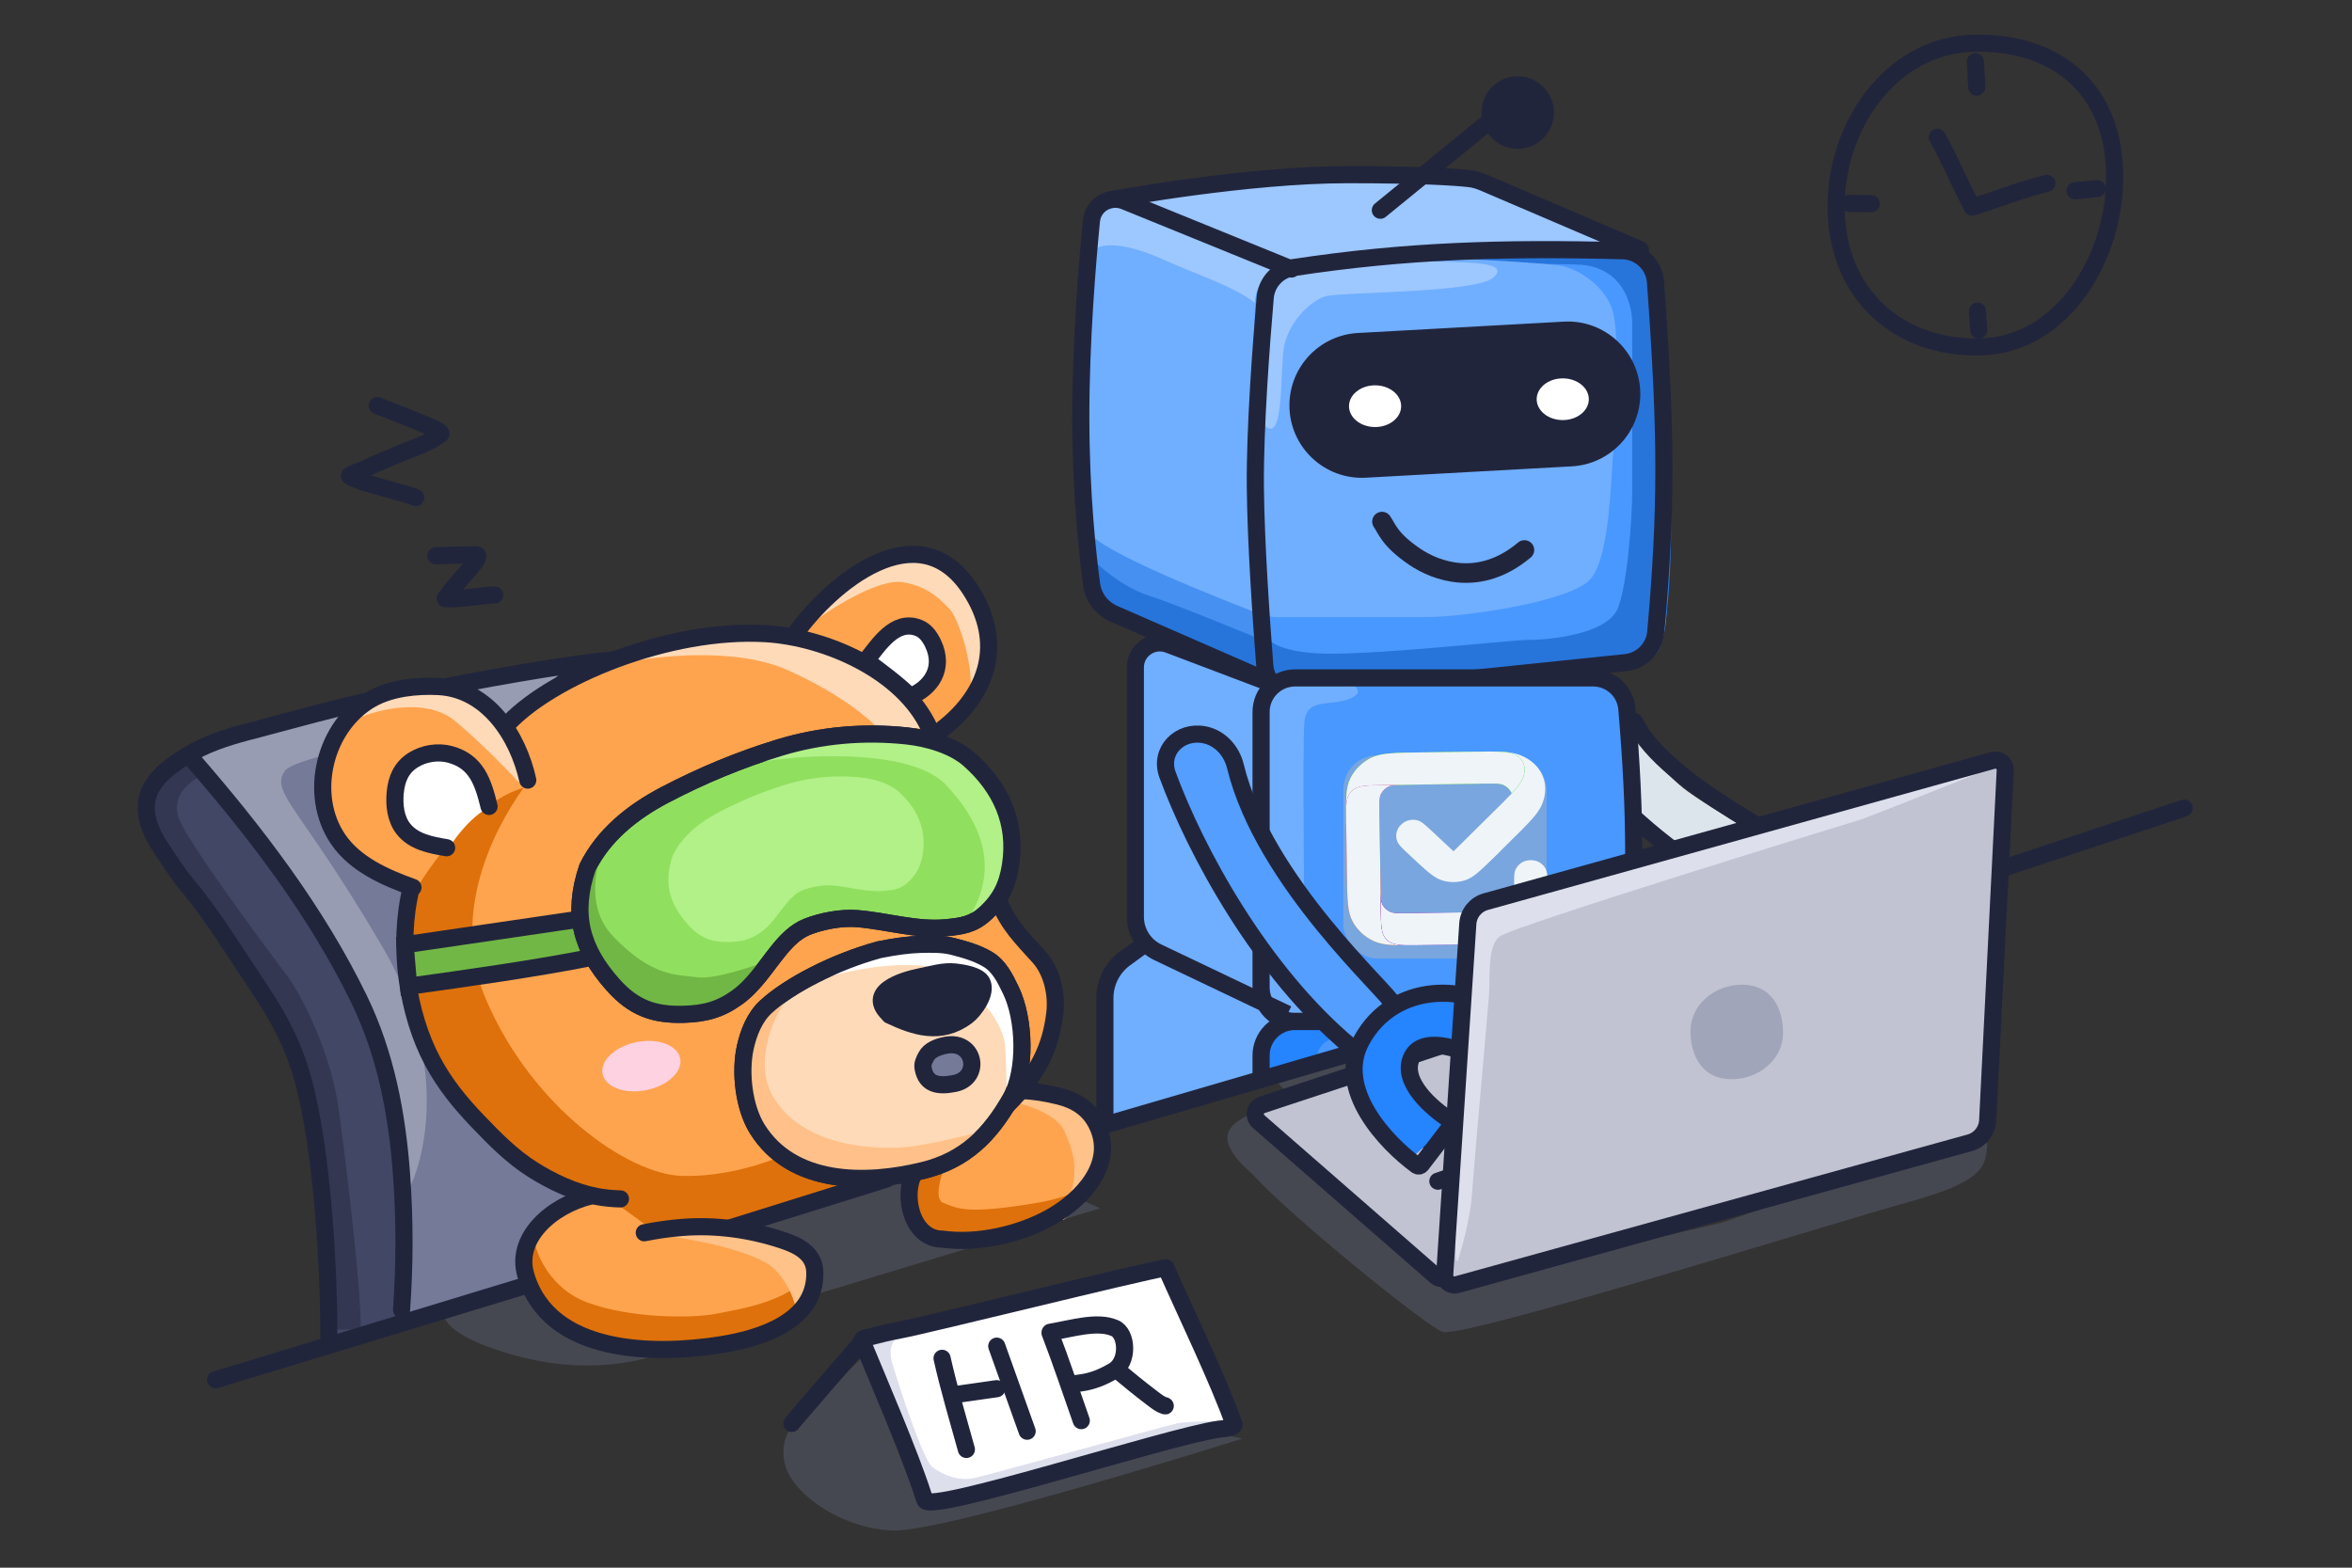
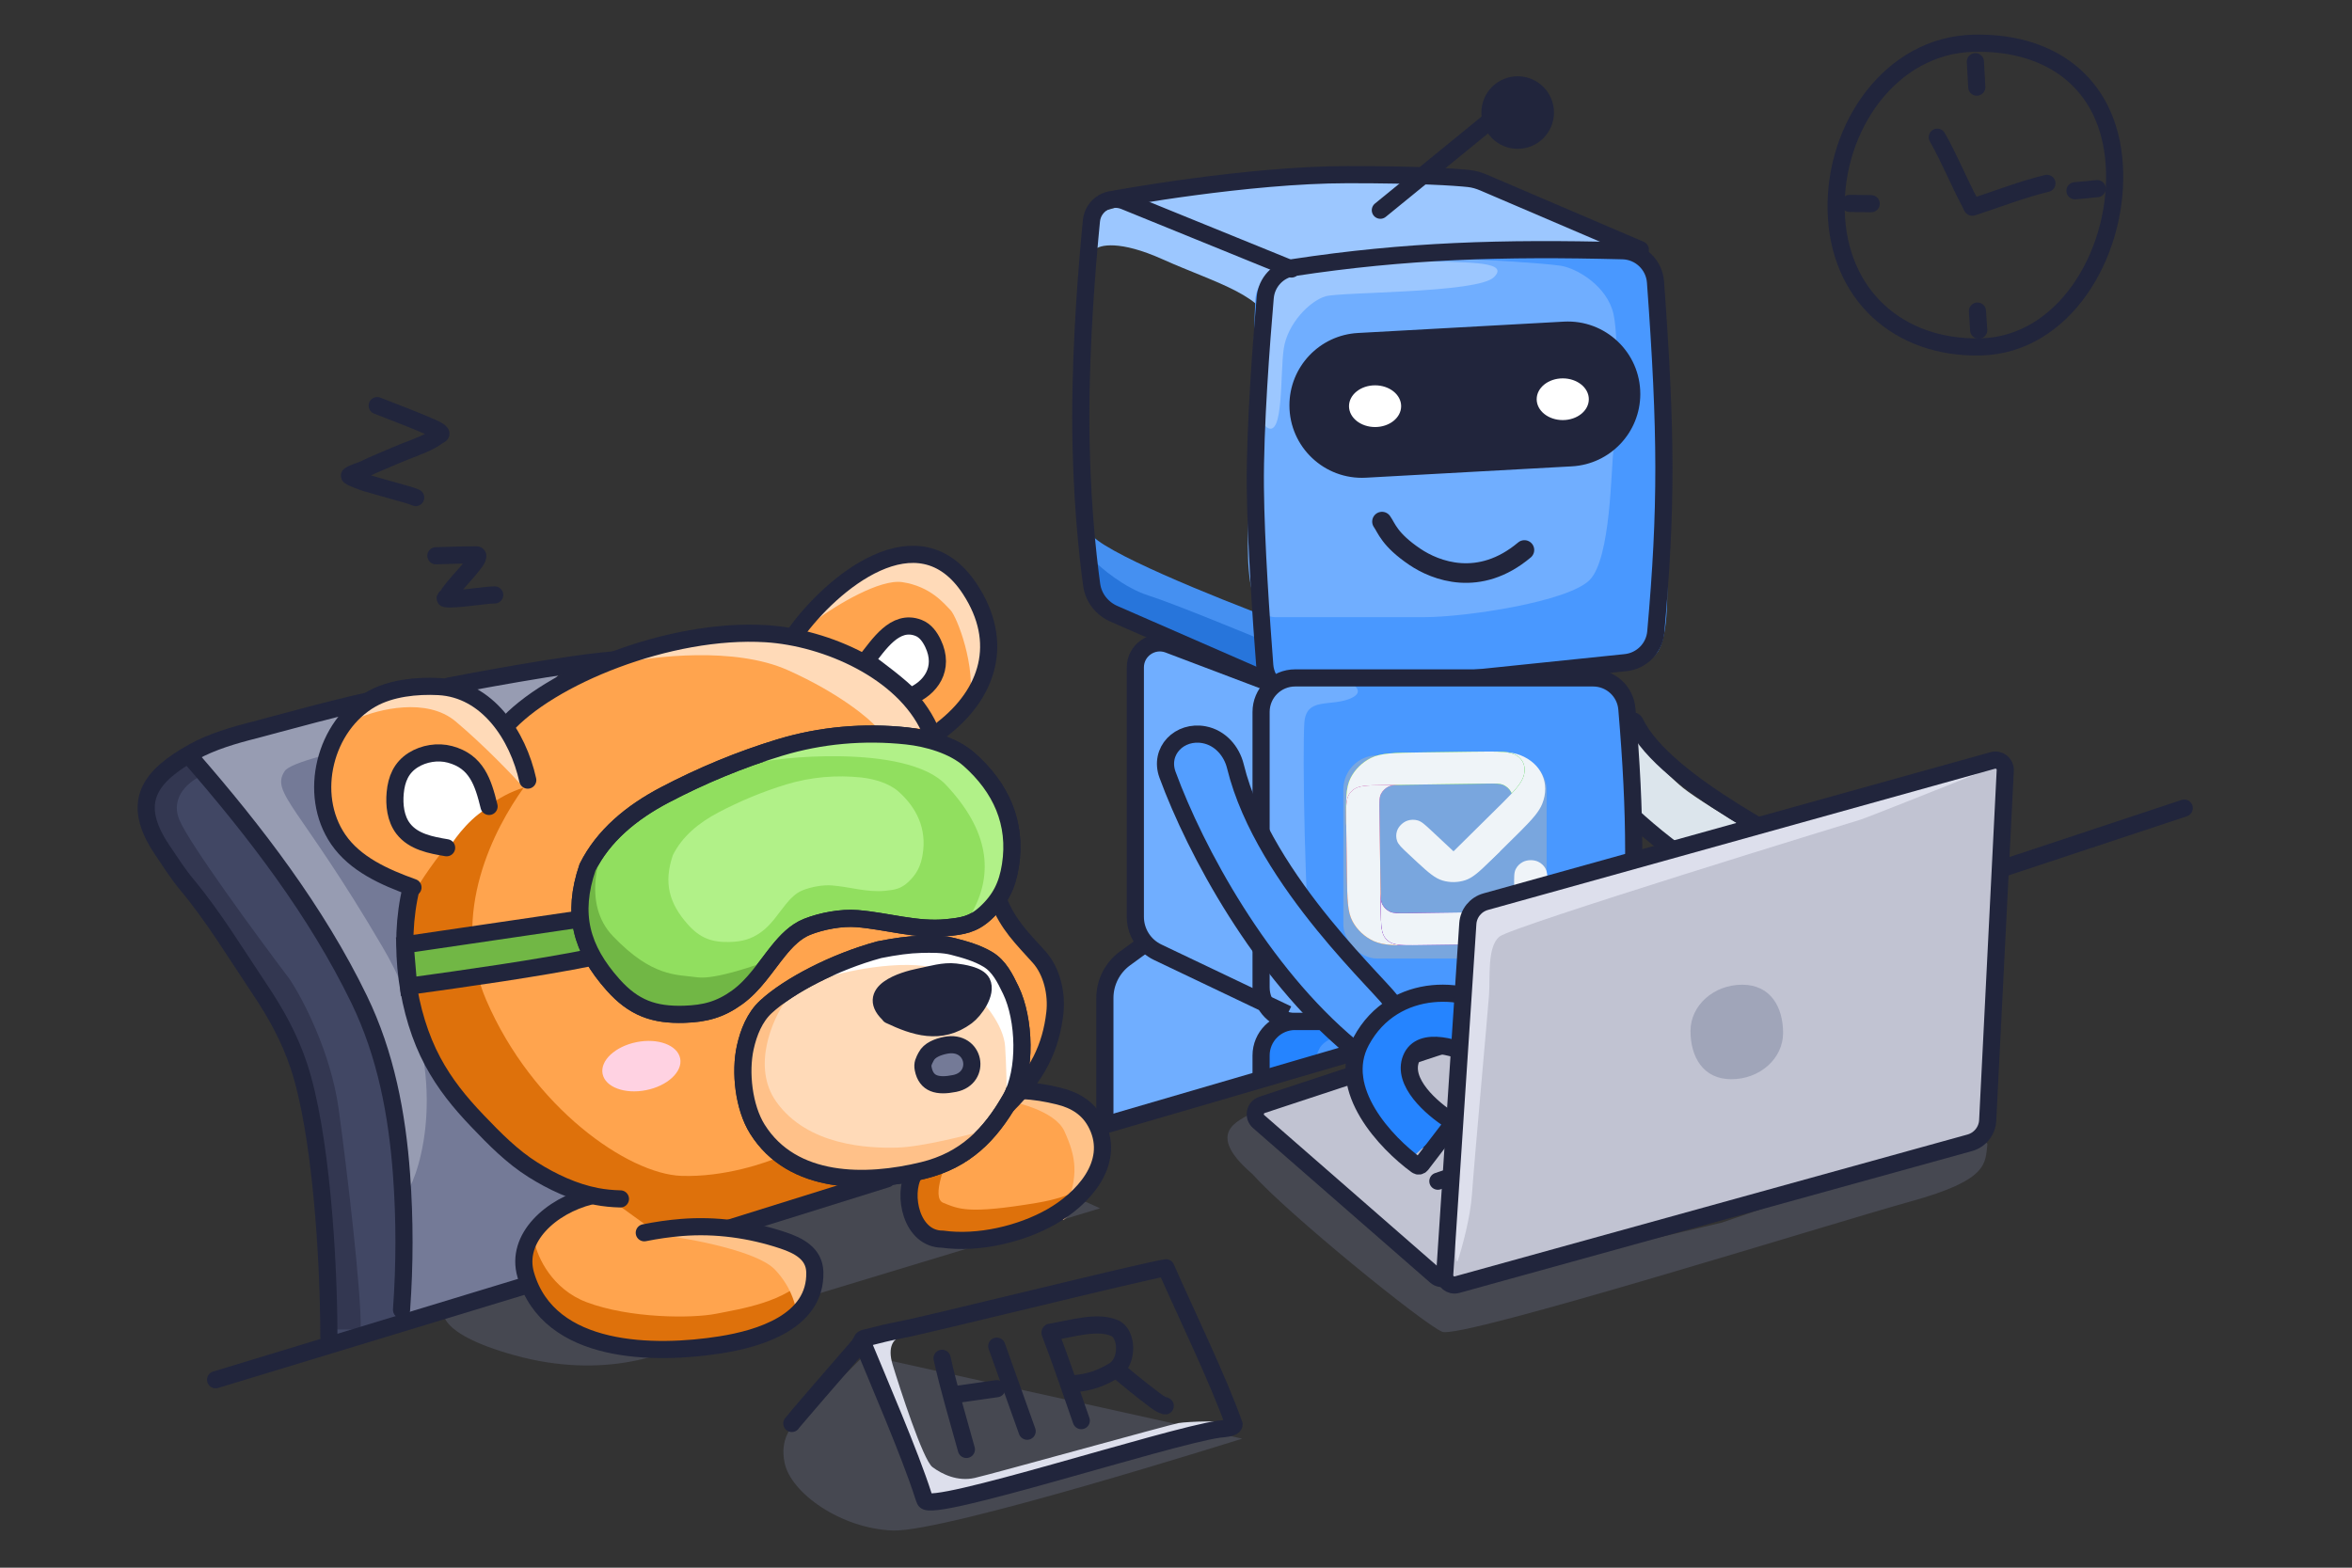
<svg xmlns="http://www.w3.org/2000/svg" width="480" height="320" viewBox="0 0 480 320" fill="none">
  <rect x="0" y="0" width="480" height="320" fill="#333333" stroke="none" />
  <path opacity="0.3" d="M255.614 239.673C244.511 230.169 254.864 228.344 255.498 226.961L295.124 262.795L351.385 249.566C369.213 243.434 405.968 230.511 405.588 233.621C405.113 237.508 405.866 240.834 389.939 245.239C374.013 249.644 298.138 273.406 294.335 271.851C290.532 270.296 262.745 247.704 255.614 239.673Z" fill="#747A97" />
-   <path opacity="0.3" d="M276.5 237.643L259 219.143L276.5 212.143L289.5 226.643L276.5 237.643Z" fill="#747A97" />
  <path opacity="0.3" d="M224.5 246.643L158.5 266.643L140 246.643L198 234.643L224.5 246.643Z" fill="#747A97" />
  <path opacity="0.3" d="M105.006 276.643C123.007 281.643 137.008 276.643 143.508 272.143L101.507 261.143L92.007 265.643C89.341 266.976 88.402 272.031 105.006 276.643Z" fill="#747A97" />
  <path d="M256.864 228.938L293.024 260.498C293.556 260.962 294.293 261.111 294.964 260.889L373.186 235.082C374.782 234.556 375.114 232.367 373.775 231.355C362.231 222.633 335.663 199.69 332.245 200.879L257.556 225.531C256.083 226.017 255.697 227.92 256.864 228.938Z" fill="#C1C3D2" stroke="#21253C" stroke-width="3.5" stroke-linecap="round" />
  <path d="M285.443 234.107L341.443 215.607" stroke="#21253C" stroke-width="3.5" stroke-linecap="round" />
  <path d="M293.443 241.107L342.443 224.607" stroke="#21253C" stroke-width="3.5" stroke-linecap="round" />
  <path d="M291.443 228.607L306.943 243.107" stroke="#21253C" stroke-width="3.5" stroke-linecap="round" />
  <path d="M302.443 224.607L317.943 239.107" stroke="#21253C" stroke-width="3.5" stroke-linecap="round" />
  <path d="M313.443 220.607L328.943 235.107" stroke="#21253C" stroke-width="3.5" stroke-linecap="round" />
  <mask id="mask0_271_5561" style="mask-type:alpha" maskUnits="userSpaceOnUse" x="199" y="8" width="165" height="230">
    <path d="M363.914 189.643L199.414 237.143L201.914 13.643L349.914 8.643L363.914 189.643Z" fill="#D9D9D9" />
  </mask>
  <g mask="url(#mask0_271_5561)">
-     <path d="M225.348 124.541L263.091 141.825L259.268 98.862V66.269L262.135 55.898L284.589 50.96L334.276 52.441L309.432 39.108L289.367 36.639L232.514 39.108L225.348 41.577L222.959 46.515L221.048 74.17V98.862L222.959 117.627L225.348 124.541Z" fill="#70AEFF" />
    <path d="M237.291 52.938C228.501 48.987 224.392 49.975 223.436 50.963V49.477V43.551L230.603 41.576L265.001 56.885C263.568 62.976 260.51 73.675 259.746 67.749C258.79 60.342 248.28 57.876 237.291 52.938Z" fill="#9CC7FF" />
    <path d="M264.049 55.404L228.695 41.577L244.939 38.12L264.049 36.639H282.204H300.358L334.756 50.466H312.78L286.981 51.947L264.049 55.404Z" fill="#9CC7FF" />
    <path d="M222.483 108.739C224.012 112.295 248.282 122.073 260.226 126.517L261.181 133.428L254.492 131.946L232.038 124.045L222.483 116.147C221.846 112.196 220.955 105.184 222.483 108.739Z" fill="#4590F1" />
    <path d="M234.424 121.572C229.456 119.991 224.71 115.975 222.958 114.164V121.572L225.347 125.028L262.134 140.337L260.701 131.942C254.012 129.144 239.393 123.152 234.424 121.572Z" fill="#2775DB" />
    <path d="M317.919 136.764C314.099 136.764 285.743 141.702 272.537 141.702C260.182 143.308 257.125 136.858 258.111 133.773L255.244 108.977C255.403 95.505 255.816 67.081 256.199 61.156C256.581 55.231 264.214 54.009 267.983 53.152C286.349 52.991 317.663 50.79 327.599 51.176C337.536 51.563 339.595 60.674 339.383 65.182L340.179 111.554C340.232 118.424 340.785 128.288 338.619 132.539C335.912 137.853 322.695 136.764 317.919 136.764Z" fill="#4998FF" />
-     <path fill-rule="evenodd" clip-rule="evenodd" d="M306.853 137.813C312.423 137.009 316.707 136.39 318.029 136.39C318.626 136.39 319.357 136.407 320.183 136.427C325.896 136.562 336.175 136.806 338.516 132.178C340.659 127.94 341.09 113.182 341.037 106.333L339.35 65.157C339.561 60.663 337.522 51.578 327.688 51.193C322.112 50.974 309.884 51.353 297.026 51.751C287.206 52.056 277.019 52.371 269.148 52.441L269.124 52.446C265.381 53.304 256.902 55.248 256.525 61.143C256.146 67.05 255.737 95.389 255.58 108.82L258.418 133.542C257.781 141.328 269.283 142.81 273.192 141.447C281.691 141.447 296.496 139.309 306.853 137.813ZM301.941 131.409C306.878 130.962 310.673 130.618 311.934 130.618C316.438 130.618 327.379 129.442 329.932 124.656C331.975 120.827 333.159 105.887 333.109 99.698L333.109 66.624C333.309 62.563 331.367 54.355 321.995 54.007C312.623 53.659 285.034 53.862 267.712 54.007C264.157 54.779 256.958 57.659 256.597 62.997C256.237 68.335 255.847 93.94 255.697 106.076L258.401 128.413C257.471 131.193 262.485 133.429 271.545 133.429C279.644 133.429 292.764 132.241 301.941 131.409Z" fill="#2775DB" />
    <path d="M290.563 125.978H260.355C252.149 125.978 255.228 104.594 255.228 94.731C255.228 84.869 256.254 62.289 260.356 58.656C264.457 55.022 296.717 52.943 299.537 52.943C302.358 52.943 315.181 53.725 318.514 54.245C321.848 54.764 328.003 58.397 329.285 64.106C330.567 69.816 329.798 87.925 329.285 91.818C328.772 95.711 328.772 113.981 324.413 118.393C320.053 122.805 299.281 125.978 290.563 125.978Z" fill="#70AEFF" />
    <path d="M304.864 56.599C308.679 52.929 297.002 53.801 290.809 53.186C283.28 52.33 267.889 54.014 264.004 54.014C260.119 54.014 257.918 62.007 257.918 68.106C257.918 74.204 255.955 85.612 258.606 87.279C261.985 89.405 261.233 76.375 261.983 71.201C262.734 66.026 267.335 61.405 270.525 60.481C273.715 59.557 301.466 59.87 304.864 56.599Z" fill="#9CC7FF" />
    <path d="M258.204 60.755C258.474 57.627 260.834 55.096 263.938 54.624C286.893 51.133 306.606 50.555 331.164 51.181C334.706 51.272 337.6 54.046 337.858 57.58C340.108 88.46 340.157 103.686 337.915 129.011C337.623 132.306 335.025 134.92 331.735 135.26L265.698 142.088C261.841 142.487 258.41 139.657 258.111 135.791C257.408 126.716 256.295 110.733 256.193 99.375C256.083 87.213 257.451 69.5 258.204 60.755Z" stroke="#21253C" stroke-width="3.5" stroke-linecap="round" />
    <path d="M263.148 82.74C263.148 74.888 269.285 68.403 277.126 67.971L319.147 65.652C327.624 65.184 334.754 71.932 334.754 80.422C334.754 88.275 328.618 94.76 320.777 95.192L278.756 97.51C270.279 97.978 263.148 91.23 263.148 82.74Z" fill="#21253C" />
    <ellipse cx="280.628" cy="82.911" rx="5.32" ry="4.257" fill="white" />
    <ellipse cx="318.929" cy="81.491" rx="5.32" ry="4.257" fill="white" />
    <path d="M264.045 141.332L227.346 125.297C224.903 124.229 223.156 122.019 222.793 119.378C221.948 113.227 220.57 100.784 220.57 85.035C220.57 69.6 221.893 53.69 222.742 45.078C223.065 41.796 226.447 39.801 229.501 41.045L263.568 54.911" stroke="#21253C" stroke-width="3.5" stroke-linecap="round" />
    <path d="M334.755 50.96L302.812 37.28C301.815 36.853 300.779 36.544 299.7 36.433C296.894 36.143 289.926 35.649 275.036 35.65C254.493 35.653 227.739 40.59 227.739 40.59" stroke="#21253C" stroke-width="3.5" stroke-linecap="round" />
    <path d="M370.424 181.139C375.396 173.117 386.043 174.869 393.545 179.4L390.147 188.397C390.147 188.397 381.995 182.598 379.027 186.489C376.653 189.601 383.12 196.596 386.65 199.704C386.65 199.704 384.575 204.92 382.42 207.276C378.481 205.417 364.208 191.166 370.424 181.139Z" fill="#DCE5EC" />
    <path d="M332.373 167.3C326.505 160.951 319.414 150.388 316.601 145.901C321.268 146.583 330.917 148.175 332.182 149.081C333.764 150.213 338.956 157.19 343.528 160.86C348.101 164.53 368.451 176.367 369.622 176.661C370.792 176.955 366.538 184.395 365.263 185.755C363.988 187.115 359.116 185.05 355.999 183.427C352.882 181.803 339.708 175.236 332.373 167.3Z" fill="#DCE5EC" />
    <path d="M313.473 142.142C313.552 142.294 313.634 142.449 313.719 142.607M313.719 142.607C319.459 153.3 337.341 176.277 365.355 186.7C365.611 186.796 365.901 186.733 366.085 186.53C368.712 183.614 371.772 177.481 370.475 175.59C369.138 173.64 339.772 160.274 333.711 147.501C333.618 147.304 333.444 147.163 333.232 147.114L313.719 142.607Z" stroke="#21253C" stroke-width="3.5" stroke-linecap="round" />
    <path d="M368.37 183.652C363.943 194.031 375.437 204.07 382.247 208.132C382.565 208.322 382.972 208.218 383.171 207.906L388.638 199.306C388.862 198.953 388.728 198.485 388.357 198.295C384.219 196.17 377.499 191.325 379.026 186.33C380.564 181.301 386.395 187.115 390.625 189.334C390.973 189.517 391.392 189.346 391.539 188.981L394.877 180.738C394.988 180.462 394.915 180.148 394.686 179.959C387.625 174.126 373.96 170.546 368.37 183.652Z" stroke="#21253C" stroke-width="3.5" stroke-linecap="round" />
    <path d="M233.614 192.2L263.235 208.496V141.335L236.48 130.471L231.703 134.421V188.249L233.614 192.2Z" fill="#70AEFF" />
    <path d="M226.446 279.126L258.456 295.916L260.367 215.421L262.278 209.002L233.135 192.705L229.313 196.162L226.446 204.063V279.126Z" fill="#70AEFF" />
    <path d="M259.355 245.25V292.689L332.416 293.433C333.167 271.989 334.217 227.029 332.416 218.737C330.615 210.446 326.162 208.612 324.161 208.731C309.589 208.552 278.268 208.302 269.562 208.731C260.856 209.16 259.13 213.437 259.355 215.522V245.25Z" fill="#70AEFF" />
    <path d="M259.355 245.25V292.689L332.416 293.433C333.167 271.989 334.217 227.029 332.416 218.737C330.615 210.446 326.162 208.612 324.161 208.731C309.589 208.552 278.268 208.302 269.562 208.731C260.856 209.16 259.13 213.437 259.355 215.522V245.25Z" fill="#4998FF" />
    <path d="M269.319 213.95C270.814 211.214 277.404 210.14 280.512 209.945C283.305 208.344 273.428 207.484 265.786 208.754C259.673 209.77 258.145 213.636 258.145 215.442L257 240.706L258.305 292.094H266.89V259.446C266.89 257.443 267.076 233.281 266.89 229.392C266.703 225.502 267.449 217.37 269.319 213.95Z" fill="#2584FF" />
    <path d="M314.176 215.29C312.348 212.554 304.29 211.48 300.489 211.285C297.073 209.684 309.151 208.824 318.495 210.094C325.971 211.11 327.839 214.976 327.839 216.782L329.239 242.046L327.643 293.434H286.463C318.495 290.72 317.146 262.389 317.146 260.786C317.146 258.783 316.918 234.621 317.146 230.731C317.375 226.842 316.462 218.71 314.176 215.29Z" fill="#DCE5EC" />
    <path d="M324.302 215.29C323.197 212.554 318.326 211.48 316.029 211.285C313.964 209.684 321.265 208.824 326.913 210.094C331.432 211.11 332.561 214.976 332.561 216.782L333.407 242.046L332.443 293.434H326.098V260.786C326.098 258.783 325.96 234.621 326.098 230.731C326.236 226.842 325.684 218.71 324.302 215.29Z" fill="#C2CDD7" />
    <path d="M268.233 208.334C260.675 208.032 258.958 202.419 259.044 199.651C258.742 186.856 258.19 158.977 258.397 149.815C258.604 140.654 265.99 138.446 269.657 138.488C284.238 138.404 315.11 138.287 321.943 138.488C328.777 138.689 331.003 143.09 331.262 146.278L332.426 164.539C332.038 173.6 331.262 193.308 331.262 199.651C331.262 205.994 324.532 208.082 321.167 208.334C306.671 208.46 275.791 208.637 268.233 208.334Z" fill="#4998FF" />
-     <path d="M275.317 142.69C278.577 141.453 276.676 139.884 275.317 139.255C274.477 138.911 271.476 138.258 266.196 138.396C260.916 138.533 258.819 143.378 258.431 145.783V185.125C258.237 191.367 258.277 204.297 259.985 206.084C262.12 208.317 268.331 208.833 272.795 208.317C277.26 207.802 270.286 203.097 267.956 201.55C265.627 200.004 266.196 191.825 266.196 188.561C266.196 185.296 265.808 152.655 266.196 147.501C266.584 142.347 271.242 144.237 275.317 142.69Z" fill="#70AEFF" />
+     <path d="M275.317 142.69C278.577 141.453 276.676 139.884 275.317 139.255C274.477 138.911 271.476 138.258 266.196 138.396C260.916 138.533 258.819 143.378 258.431 145.783V185.125C258.237 191.367 258.277 204.297 259.985 206.084C262.12 208.317 268.331 208.833 272.795 208.317C277.26 207.802 270.286 203.097 267.956 201.55C266.196 185.296 265.808 152.655 266.196 147.501C266.584 142.347 271.242 144.237 275.317 142.69Z" fill="#70AEFF" />
    <rect opacity="0.5" x="274.157" y="154.178" width="41.482" height="41.482" rx="6.944" fill="#AAB5BE" />
    <path fill-rule="evenodd" clip-rule="evenodd" d="M303.931 175.95L305.962 173.942C307.573 172.349 296.632 173.767 296.632 173.767L292.198 169.625C290.83 168.346 290.145 167.707 289.363 167.474C288.676 167.27 287.938 167.281 287.256 167.504C286.295 167.819 285.397 168.707 285.097 169.639C284.883 170.301 284.893 171.01 285.125 171.665C285.389 172.409 286.073 173.049 287.442 174.328L289.397 176.154C291.619 178.211 292.93 179.298 294.397 179.734C295.911 180.183 297.533 180.16 299.033 179.669C300.488 179.192 301.768 178.068 303.931 175.95Z" fill="#EFF4F8" />
    <path fill-rule="evenodd" clip-rule="evenodd" d="M310.366 169.598L305.971 173.944C304.178 175.692 303.109 176.581 301.824 176.697C301.61 176.716 301.395 176.719 301.181 176.706C299.934 176.629 298.869 175.821 297.131 174.229L296.64 173.77L306.788 163.736C307.435 163.09 308.009 162.507 308.51 161.968C308.48 159.823 307.334 157.881 306.459 156.399C305.414 154.627 304.754 153.511 306.845 153.481C308.239 153.574 309.308 153.766 310.247 154.134C314.544 155.817 316.432 159.887 314.734 164.094C314.092 165.683 312.772 167.18 310.366 169.598Z" fill="#EFF4F8" />
    <path fill-rule="evenodd" clip-rule="evenodd" d="M308.507 161.967C310.176 160.174 311.038 158.879 311.137 157.409C311.226 156.101 310.706 154.972 309.574 154.251C308.881 153.81 308.023 153.587 306.842 153.481C305.187 153.371 303.072 153.401 300.17 153.441L289.804 153.587C284.457 153.663 281.784 153.7 279.756 154.729C277.972 155.635 276.531 157.059 275.64 158.798C274.637 160.756 274.663 163.295 274.733 168.332L281.454 161.244C282.463 160.247 283.145 160.237 286.896 160.184L303.263 159.954C305.173 159.927 306.127 159.913 306.862 160.26C307.508 160.565 308.037 161.059 308.372 161.671C308.424 161.765 308.468 161.863 308.507 161.967Z" fill="url(#paint0_linear_271_5561)" />
    <path fill-rule="evenodd" clip-rule="evenodd" d="M308.507 161.967C310.176 160.174 311.038 158.879 311.137 157.409C311.226 156.101 310.706 154.972 309.574 154.251C308.881 153.81 308.023 153.587 306.842 153.481C305.187 153.371 303.072 153.401 300.17 153.441L289.804 153.587C284.457 153.663 281.784 153.7 279.756 154.729C277.972 155.635 276.531 157.059 275.64 158.798C274.637 160.756 274.663 163.295 274.733 168.332L281.454 161.244C282.463 160.247 283.145 160.237 286.896 160.184L303.263 159.954C305.173 159.927 306.127 159.913 306.862 160.26C307.508 160.565 308.037 161.059 308.372 161.671C308.424 161.765 308.468 161.863 308.507 161.967Z" fill="#EFF4F8" />
    <path fill-rule="evenodd" clip-rule="evenodd" d="M290.203 192.924L282.836 186.471C281.799 185.502 281.79 184.847 281.739 181.242L281.518 165.509C281.492 163.674 281.479 162.756 281.841 162.05C282.159 161.428 282.673 160.919 283.311 160.596C284.035 160.229 284.99 160.215 286.899 160.188L282.399 160.252C278.937 160.301 277.206 160.325 276.072 161.283C275.911 161.42 275.761 161.568 275.624 161.726C274.79 162.691 274.695 164.065 274.714 166.566C274.72 167.165 274.729 167.804 274.739 168.49L274.879 178.453C274.952 183.593 274.988 186.163 276.056 188.111C276.996 189.825 278.476 191.209 280.285 192.063C282.321 193.025 284.962 192.998 290.203 192.924Z" fill="url(#paint1_linear_271_5561)" />
    <path fill-rule="evenodd" clip-rule="evenodd" d="M290.203 192.924L282.836 186.471C281.799 185.502 281.79 184.847 281.739 181.242L281.518 165.509C281.492 163.674 281.479 162.756 281.841 162.05C282.159 161.428 282.673 160.919 283.311 160.596C284.035 160.229 284.99 160.215 286.899 160.188L282.399 160.252C278.937 160.301 277.206 160.325 276.072 161.283C275.911 161.42 275.761 161.568 275.624 161.726C274.79 162.691 274.695 164.065 274.714 166.566C274.72 167.165 274.729 167.804 274.739 168.49L274.879 178.453C274.952 183.593 274.988 186.163 276.056 188.111C276.996 189.825 278.476 191.209 280.285 192.063C282.321 193.025 284.962 192.998 290.203 192.924Z" fill="#EFF4F8" />
    <path fill-rule="evenodd" clip-rule="evenodd" d="M314.109 179.796L309.068 185.112C308.059 186.109 307.377 186.119 303.626 186.172L287.26 186.403C285.35 186.429 284.395 186.443 283.661 186.096C283.015 185.791 282.486 185.297 282.15 184.685C281.769 183.989 281.756 183.071 281.73 181.236L281.791 185.562C281.838 188.889 281.861 190.552 282.857 191.642C282.999 191.796 283.153 191.94 283.318 192.072C284.321 192.872 285.749 192.962 288.351 192.941C288.974 192.934 289.64 192.925 290.353 192.915L300.718 192.769C306.065 192.693 308.739 192.656 310.767 191.627C312.551 190.722 313.992 189.297 314.883 187.558C315.76 185.846 315.85 183.69 315.812 179.807C315.797 178.789 315.118 178.799 314.109 179.796Z" fill="url(#paint2_linear_271_5561)" />
    <path fill-rule="evenodd" clip-rule="evenodd" d="M314.109 179.796L309.068 185.112C308.059 186.109 307.377 186.119 303.626 186.172L287.26 186.403C285.35 186.429 284.395 186.443 283.661 186.096C283.015 185.791 282.486 185.297 282.15 184.685C281.769 183.989 281.756 183.071 281.73 181.236L281.791 185.562C281.838 188.889 281.861 190.552 282.857 191.642C282.999 191.796 283.153 191.94 283.318 192.072C284.321 192.872 285.749 192.962 288.351 192.941C288.974 192.934 289.64 192.925 290.353 192.915L300.718 192.769C306.065 192.693 308.739 192.656 310.767 191.627C312.551 190.722 313.992 189.297 314.883 187.558C315.76 185.846 315.85 183.69 315.812 179.807C315.797 178.789 315.118 178.799 314.109 179.796Z" fill="url(#paint3_linear_271_5561)" />
    <path fill-rule="evenodd" clip-rule="evenodd" d="M314.109 179.796L309.068 185.112C308.059 186.109 307.377 186.119 303.626 186.172L287.26 186.403C285.35 186.429 284.395 186.443 283.661 186.096C283.015 185.791 282.486 185.297 282.15 184.685C281.769 183.989 281.756 183.071 281.73 181.236L281.791 185.562C281.838 188.889 281.861 190.552 282.857 191.642C282.999 191.796 283.153 191.94 283.318 192.072C284.321 192.872 285.749 192.962 288.351 192.941C288.974 192.934 289.64 192.925 290.353 192.915L300.718 192.769C306.065 192.693 308.739 192.656 310.767 191.627C312.551 190.722 313.992 189.297 314.883 187.558C315.76 185.846 315.85 183.69 315.812 179.807C315.797 178.789 315.118 178.799 314.109 179.796Z" fill="#EFF4F8" />
    <path fill-rule="evenodd" clip-rule="evenodd" d="M303.635 186.167L308.136 186.104C311.597 186.055 313.328 186.031 314.462 185.072C314.623 184.936 314.773 184.788 314.91 184.629C315.742 183.666 315.839 182.295 315.82 179.801C315.792 178.575 315.725 177.866 315.416 177.302C315.08 176.69 314.551 176.196 313.905 175.89C312.995 175.46 311.707 175.479 310.809 175.934C310.172 176.257 309.658 176.766 309.339 177.387C308.978 178.094 308.991 179.011 309.016 180.847C309.042 182.682 309.055 183.6 308.693 184.306C308.375 184.927 307.861 185.436 307.224 185.759C306.499 186.127 305.544 186.14 303.635 186.167Z" fill="#EFF4F8" />
    <path d="M257.363 145.321C257.363 141.486 260.472 138.377 264.307 138.377H325.124C328.709 138.377 331.711 141.114 332.012 144.686C333.865 166.633 333.889 180.967 332.032 202.222C331.721 205.782 328.725 208.501 325.151 208.501H264.307C260.472 208.501 257.363 205.392 257.363 201.558V145.321Z" stroke="#21253C" stroke-width="3.5" stroke-linecap="round" />
    <path d="M333.413 294.429V215.446C333.413 211.611 330.305 208.502 326.47 208.502H264.307C260.472 208.502 257.363 211.611 257.363 215.446V293.206" stroke="#21253C" stroke-width="3.5" stroke-linecap="round" />
    <path d="M262.757 207.012L236.258 194.37C233.475 193.042 231.703 190.233 231.703 187.15V136.228C231.703 132.73 235.204 130.313 238.475 131.553L260.368 139.851" stroke="#21253C" stroke-width="3.5" />
    <path d="M258.451 294.434L225.486 278.632V203.714C225.486 200.52 227.012 197.518 229.592 195.635L233.608 192.705" stroke="#21253C" stroke-width="3.5" />
    <path d="M281.705 42.908L304.303 24.471" stroke="#21253C" stroke-width="3.5" stroke-linecap="round" />
    <circle cx="309.731" cy="22.974" r="7.407" transform="rotate(22.489 309.731 22.974)" fill="#21253C" />
    <path d="M311.105 112.264C301.872 120.021 292.943 116.493 288.759 113.67C283.53 110.142 282.973 107.765 282.039 106.471" stroke="#21253C" stroke-width="4" stroke-linecap="round" />
  </g>
  <path d="M402.062 179.449L445.762 164.953" stroke="#21253C" stroke-width="3.5" stroke-linecap="round" />
  <path d="M431.552 35.136C431.967 52.251 421.09 70.4 404.244 70.808C387.398 71.217 375.141 60.131 374.726 43.016C374.311 25.9 385.895 9.235 402.741 8.826C419.587 8.418 431.137 18.02 431.552 35.136Z" stroke="#21253C" stroke-width="3.5" />
  <path d="M403.138 12.592L403.426 17.791" stroke="#21253C" stroke-width="3.5" stroke-linecap="round" />
  <path d="M403.817 67.4L403.56 63.502" stroke="#21253C" stroke-width="3.5" stroke-linecap="round" />
  <path d="M423.462 38.938C424.979 38.815 426.492 38.65 428.007 38.503" stroke="#21253C" stroke-width="3.5" stroke-linecap="round" />
  <path d="M377.48 41.52L381.874 41.576" stroke="#21253C" stroke-width="3.5" stroke-linecap="round" />
  <path d="M395.369 28.01C397.863 32.378 399.727 37.081 402.104 41.513C402.575 42.391 402.31 42.364 402.781 42.21C407.644 40.622 412.788 38.615 417.741 37.428" stroke="#21253C" stroke-width="3.5" stroke-linecap="round" />
  <path d="M251.43 183.693C245.732 174.559 239.055 157.226 237.852 152.098C239.875 153.165 245.078 149.594 247.794 151.164C250.696 152.842 252.079 158.961 252.203 160.224C252.394 162.161 260.911 176.492 264.04 181.45C267.168 186.408 282.549 204.287 283.558 204.954C284.567 205.622 278.147 211.12 276.505 211.958C274.862 212.796 270.931 209.232 268.514 206.67C266.098 204.108 257.136 192.841 251.43 183.693Z" fill="#539EFF" />
  <path d="M284.262 204.939C284.872 207.164 279.935 211.927 276.473 213.794C276.233 213.923 275.942 213.888 275.733 213.714C257.341 198.415 244.01 173.76 238.272 158.149C236.494 153.31 240.713 149.007 245.775 149.983C248.979 150.601 251.35 153.255 252.125 156.425C257.941 180.216 283.673 202.79 284.262 204.939Z" stroke="#21253C" stroke-width="3.5" stroke-linecap="round" />
  <path d="M280.294 209.643C286.083 201.949 300.064 204.51 306.33 206.752L302.051 215.581C302.051 215.581 291.916 212.189 288.544 215.868C285.846 218.812 291.773 226.513 295.074 229.995L287.856 236.581C284.025 234.331 273.058 219.259 280.294 209.643Z" fill="#2584FF" />
  <path d="M277.796 212.518C272.512 222.382 282.829 233.28 289.126 237.883C289.426 238.103 289.843 238.037 290.07 237.741L296.204 229.727C296.458 229.397 296.366 228.921 296.015 228.697C292.158 226.24 286.033 220.88 287.985 216.081C289.95 211.25 297.726 213.912 301.924 216.114C302.272 216.297 302.705 216.166 302.884 215.815L306.905 207.968C307.039 207.705 306.996 207.385 306.783 207.181C300.302 200.951 284.47 200.058 277.796 212.518Z" stroke="#21253C" stroke-width="3.5" stroke-linecap="round" />
  <path d="M299.555 188.541C299.695 186.422 301.158 184.621 303.204 184.051L406.702 155.221C408.017 154.855 409.304 155.884 409.236 157.248L405.652 228.7C405.544 230.853 404.068 232.695 401.99 233.27L297.366 262.225C296.039 262.593 294.747 261.541 294.838 260.167L299.555 188.541Z" fill="#C1C3D2" />
  <path d="M300.415 243.651C300.095 248.535 298.327 254.866 297.483 257.421C295.884 259.188 298.505 213.474 300.015 190.396C300.237 189.4 300.841 187.045 301.481 185.59C302.12 184.136 369.801 166.366 404.048 157.707C396.363 160.781 380.728 167.007 379.662 167.319C378.329 167.709 308.543 189.099 306.011 191.177C303.479 193.255 304.146 199.359 303.879 203.126C303.613 206.893 300.814 237.547 300.415 243.651Z" fill="#DDDFEC" />
  <path d="M299.555 188.541C299.695 186.422 301.158 184.621 303.204 184.051L406.702 155.221C408.017 154.855 409.304 155.884 409.236 157.248L405.652 228.7C405.544 230.853 404.068 232.695 401.99 233.27L297.366 262.225C296.039 262.593 294.747 261.541 294.838 260.167L299.555 188.541Z" stroke="#21253C" stroke-width="3.5" stroke-linecap="round" />
  <path d="M202.472 223.662L191.198 225.367L183.028 234.985L190 235.652L184.352 245.208L187.514 252.624L196.396 254.164L209.829 251.201L221.741 244.033L226.086 236.989L223.479 229.134L214.887 225.111L202.472 223.662Z" fill="#FFA44E" />
  <path d="M194.457 234.483C193.068 236.841 189.953 244.519 192.509 245.529C195.703 246.791 197.484 247.889 211.603 245.533C215.546 244.875 218.399 243.876 220.434 242.766L225.026 236.867C225.177 238.236 224.23 240.696 220.434 242.766L217.725 246.247L207.64 250.853L195.979 252.607L187.973 251.672L185.761 246.076L186.171 242.565L190.536 235.36L194.559 233.605L194.457 234.483Z" fill="#DE710B" />
  <path d="M217.23 230.922C215.31 226.671 206.883 224.681 202.91 224.217L208.605 222.868L218.803 226.071L225.292 230.856L224.307 239.299C220.67 244.579 215.077 252.82 217.362 247.046C220.218 239.828 219.63 236.236 217.23 230.922Z" fill="#FFC288" />
  <path d="M198.5 230.652C192.782 232.585 189.532 234.238 186.5 239.652C184.141 243.865 185.966 252.946 192.37 252.942C199.634 253.948 208.337 251.919 214.599 248.35C220.838 244.794 227.699 237.614 223.918 229.689C222.276 226.248 219.457 224.57 216.055 223.736C211.175 222.539 206.061 222.012 201.478 223.546" stroke="#21253C" stroke-width="3.5" stroke-linecap="round" />
  <path d="M61.738 191.382L82.494 268.638L126.201 258.877L99.406 174.854L82.494 141.799L51.745 149.87L39.061 154.098L61.738 191.382Z" fill="#747A97" />
  <path d="M64.814 236.349L68.115 273.377L82.495 269.404V236.349C81.214 230.328 78.421 217.285 77.498 213.288C76.576 209.29 70.452 197.529 67.505 192.148L48.287 165.242L39.062 154.096C36.372 155.505 30.991 158.785 30.991 160.63V170.239L39.062 182.539L50.209 198.297C52.258 201.885 57.05 210.136 59.818 214.441C62.585 218.745 64.302 230.84 64.814 236.349Z" fill="#414764" />
  <path d="M36.614 167.377C34.614 162.577 38.781 159.377 41.114 158.377L38.115 153.877C35.948 155.377 31.314 159.077 30.114 161.877C28.914 164.677 30.614 169.71 31.614 171.877L41.114 184.377L53.114 201.377L59.114 214.377L64.614 229.877L68.115 271.377H73.615C73.782 263.71 70.714 237.977 69.114 226.377C67.514 214.777 61.781 203.877 59.114 199.877C52.447 191.044 38.614 172.177 36.614 167.377Z" fill="#333751" />
  <path d="M78.115 193.378C91.716 216.578 86.617 236.544 83.617 242.378L81.615 231.378L75.617 212.878L66.115 190.878L49.615 167.878L40.115 153.878L75.138 143.634L115.095 136.557L106.077 146.409L105.759 146.461C97.844 147.749 60.482 153.828 58.115 157.378C55.115 161.878 61.115 164.378 78.115 193.378Z" fill="#979CB2" />
  <path d="M67.115 272.877C67.115 256.877 65.48 231.044 60.988 217.568C59.065 211.798 56.304 206.83 52.926 201.798C48.125 194.645 43.635 187.176 38.111 180.547C36.258 178.324 34.724 175.882 33.108 173.493C26.476 163.689 30.608 158.411 39.454 153.48C43.239 151.37 47.837 150.036 52.024 148.99C53.825 148.54 73.379 143.088 78.571 142.439" stroke="#21253C" stroke-width="3.5" stroke-linecap="round" />
  <path d="M38.987 154.705C52.063 169.723 64.584 186.035 73.302 204.013C78.738 215.221 81.043 227.423 81.947 239.742C82.626 248.984 82.606 258.13 81.947 267.357" stroke="#21253C" stroke-width="3.5" stroke-linecap="round" />
  <path d="M91.648 140.026C91.648 140.026 117.177 135.032 126.75 134.615" stroke="#21253C" stroke-width="3.5" stroke-linecap="round" />
  <path d="M214.261 199.102C216.793 202.359 215.464 209.052 214.484 211.992C211.915 216.794 210.6 220.116 205.658 226.688L201.964 229.777C200.557 230.581 196.777 232.851 192.917 235.503C189.056 238.156 180.553 240.324 176.784 241.077C174.698 241.101 173.367 241.122 170.894 241.302C170.306 241.345 169.031 242.184 167.738 242.883L153.348 250.46L133.362 251.316L149.041 251.32L160.95 254.038L166.527 258.411C166.602 260.095 165.802 264.592 162.001 269.114C158.201 273.636 143.532 275.415 136.673 275.74L118.506 273.096C115.943 272.04 110.246 267.848 107.957 259.525C105.668 251.203 114.595 245.657 119.345 243.924L105.551 237.664C102.21 234.673 93.871 225.887 87.24 214.668C80.61 203.45 82.625 187.631 84.461 181.123L75.793 176.975C73.885 175.266 69.45 170.716 66.978 166.193C64.507 161.669 67.208 153.605 68.868 150.138C69.471 148.58 72.804 144.727 81.308 141.775C91.57 138.214 99.874 145.124 102.411 147.36L112.363 140.276C116.836 138.468 125.558 132.938 136.715 130.71C147.872 128.482 157.947 129.082 161.59 129.661C163.25 126.848 168.905 119.97 178.254 114.968C187.602 109.965 194.41 115.4 196.645 118.742L201.919 127.488C202.07 129.548 202.038 134.754 200.71 139.096C199.382 143.437 193.672 147.687 190.983 149.269L199.801 156.131C201.258 157.539 204.442 161.711 205.526 167.139C206.61 172.566 203.814 179.5 202.281 182.289L206.876 191.562C208.283 192.718 211.729 195.845 214.261 199.102Z" fill="#FFA44E" />
  <path d="M187.441 128.162C182.616 126.301 179.304 131.679 176.738 134.866C178.946 136.446 183.839 140.12 185.741 142.175C189.911 140.524 192.872 136.488 190.412 131.335C189.778 130.007 188.867 128.712 187.441 128.162Z" fill="white" stroke="#21253C" stroke-width="3.5" stroke-linecap="round" />
  <ellipse cx="130.894" cy="217.622" rx="8.072" ry="4.997" transform="rotate(-11.293 130.894 217.622)" fill="#FFD2E2" />
  <path d="M99.224 204.118C91.62 186.465 101.032 168.916 106.885 160.778C96.294 163.913 87.53 177.051 84.228 182.639L84.024 207.153C85.396 209.769 89.728 217.333 96.08 226.67C102.431 236.007 117.812 242.725 124.708 244.917L132.453 250.509L153.5 250.141L173.149 242.382L159.619 235.906C156.35 237.409 147.655 240.335 139.026 240.019C128.239 239.623 108.73 226.184 99.224 204.118Z" fill="#DE710B" />
  <path d="M121.014 195.377C109.328 197.711 95.189 199.682 83.398 201.322L82.684 192.841L119.81 187.387C119.266 190.945 120.456 194.283 121.014 195.377Z" fill="#71B745" stroke="#21253C" stroke-width="3.5" stroke-linecap="round" />
  <path d="M92.411 153.9C97.847 155.358 99.167 159.594 100.381 164.526C96.535 166.175 93.003 170.834 91.718 172.957C88.555 172.429 84.95 171.775 82.862 169.06C81.295 167.022 80.997 164.22 81.228 161.741C81.486 158.963 82.438 156.611 84.905 155.059C87.068 153.698 89.93 153.234 92.411 153.9Z" fill="white" />
  <path d="M99.808 164.61C98.594 159.678 97.274 155.442 91.838 153.984C89.357 153.318 86.495 153.782 84.332 155.143C81.865 156.695 80.913 159.047 80.654 161.825C80.424 164.304 80.722 167.106 82.289 169.144C84.377 171.859 87.982 172.513 91.145 173.041" stroke="#21253C" stroke-width="3.5" stroke-linecap="round" />
  <path d="M83.934 181.168C81.003 193.004 83.162 207.071 88.303 216.662C90.777 221.278 93.799 224.997 97.434 228.801C100.922 232.452 104.489 236.09 108.787 238.789C112.717 241.257 117.152 243.343 121.731 244.222C123.337 244.53 124.983 244.685 126.618 244.724" stroke="#21253C" stroke-width="3.5" stroke-linecap="round" />
  <path d="M44 281.641L106.5 262.641M149 250.641L181 240.641M225.5 229.641L274.914 215.211" stroke="#21253C" stroke-width="3.5" stroke-linecap="round" />
  <path d="M119.701 265.801C112.641 263.132 109.701 256.581 109.114 253.639L106.465 258.247L107.542 263.64L113.816 269.526L124.013 274.627L145.487 274.928L157.745 272.48L164.709 266.5L165.005 260.323C160.493 265.813 151.079 267.183 146.176 268.162C141.272 269.141 128.525 269.138 119.701 265.801Z" fill="#DE710B" />
  <path d="M158.141 259.145C154.534 255.379 141.081 252.864 134.806 252.078L142.16 250.609L152.162 252.181L161.477 252.87L167.261 258.853L162.649 268.952C162.65 267.252 161.749 262.911 158.141 259.145Z" fill="#FFC288" />
  <path d="M160.725 136.767C149.98 131.979 133.303 133.915 126.307 135.482L137.978 130.095L155.433 128.139L169.357 131.477L180.925 138.344L190.14 148.741L178.863 148.444C177.72 146.972 171.471 141.555 160.725 136.767Z" fill="#FFDAB8" />
  <path d="M103.015 148.42C111.951 138.211 136.633 128.131 156.335 129.35C168.611 130.11 184.303 136.961 189.687 148.673" stroke="#21253C" stroke-width="3.5" stroke-linecap="round" />
  <path d="M150.43 203.592C146.943 206.106 143.828 206.907 139.612 207.037C133.454 207.226 129.311 205.732 125.11 201.013C118.568 193.665 116.663 186.586 119.907 177.036C123.103 170.621 128.816 165.861 135.668 162.264C143.147 158.338 151.029 155.053 159.113 152.599C167.515 150.049 176.332 149.285 185.063 150.219C189.284 150.67 194.562 152.157 197.822 155.054C204.251 160.767 207.573 167.989 206.212 176.658C205.568 180.755 204.143 183.645 201.058 186.459C198.573 188.726 196.414 189.042 193.172 189.363C187.055 189.968 181.019 187.997 174.912 187.508C171.722 187.252 167.703 187.997 164.722 189.182C162.317 190.138 160.452 192.105 158.838 194.101C156.186 197.382 153.908 201.085 150.43 203.592Z" fill="#91DF5F" stroke="#21253C" stroke-width="3.5" stroke-linecap="round" />
  <path d="M153.842 156.072C153.835 156.013 153.938 155.943 154.138 155.866L159.909 151.862L169.846 150.743L182.268 149.345L194.199 152.529L200.777 157.324L205.038 163.888L207.263 174.707C206.549 177.303 204.867 182.927 203.854 184.651C202.841 186.375 199.569 186.811 198.06 186.813C203.127 178.192 201.623 169.308 193.051 160.21C184.989 151.653 157.306 154.653 154.138 155.866L153.842 156.072Z" fill="#B1F188" />
  <path d="M125.087 191.089C118.665 184.4 122.23 173.789 124.815 169.319L121.411 172.973L118.848 179.257L118.022 186.435L122.402 196.297L130.429 204.658L140.063 207.934L150.645 205.107L158.287 195.526C154.461 197.047 145.925 199.97 142.383 199.497C137.957 198.906 133.114 199.451 125.087 191.089Z" fill="#71B745" />
  <path d="M150.43 203.592C146.943 206.106 143.828 206.907 139.612 207.037C133.454 207.226 129.311 205.732 125.11 201.013C118.568 193.665 116.663 186.586 119.907 177.036C123.103 170.621 128.816 165.861 135.668 162.264C143.147 158.338 151.029 155.053 159.113 152.599C167.515 150.049 176.332 149.285 185.063 150.219C189.284 150.67 194.562 152.157 197.822 155.054C204.251 160.767 207.573 167.989 206.212 176.658C205.568 180.755 204.143 183.645 201.058 186.459C198.573 188.726 196.414 189.042 193.172 189.363C187.055 189.968 181.019 187.997 174.912 187.508C171.722 187.252 167.703 187.997 164.722 189.182C162.317 190.138 160.452 192.105 158.838 194.101C156.186 197.382 153.908 201.085 150.43 203.592Z" stroke="#21253C" stroke-width="3.5" stroke-linecap="round" />
  <path d="M156.327 205.501C160.966 201.229 170.261 196.351 179.457 193.854C182.787 193.19 185.514 192.822 187.929 192.765C190.039 192.715 192.439 192.668 194.474 193.193C196.879 193.813 199.432 194.532 201.585 195.82C203.92 197.217 205.109 199.675 206.256 202.047L206.286 202.11C209.149 208.028 209.51 218.571 206.24 224.305C202.042 231.669 196.954 236.815 188.406 238.915C176.735 241.782 161.735 241.905 154.573 230.493C151.776 226.037 150.98 218.839 152.099 213.799C152.775 210.756 154.012 207.633 156.327 205.501Z" fill="#FFDAB8" stroke="#21253C" stroke-width="3.5" stroke-linecap="round" />
  <path d="M158.447 224.922C153.35 217.782 157.634 208.088 160.414 204.134L155.02 207.761L150.603 216.291L152.561 226.097L159.815 236.886L171.286 240.713L190.31 238.954L201.393 230.622C197.372 231.765 188.115 234.089 183.251 234.245C177.172 234.439 164.818 233.847 158.447 224.922Z" fill="#FFC189" />
  <path d="M194.048 198.947C188.401 195.18 175.09 197.634 169.141 199.332L174.928 195.118L186.695 192.768L197.874 192.575L206.599 200.52L209.047 212.778L205.513 225.721C205.481 223.008 205.359 216.778 205.124 213.561C204.831 209.541 201.106 203.656 194.048 198.947Z" fill="white" />
  <path d="M156.327 205.501C160.966 201.229 170.261 196.351 179.457 193.854C182.787 193.19 185.514 192.822 187.929 192.765C190.039 192.715 192.439 192.668 194.474 193.193C196.879 193.813 199.432 194.532 201.585 195.82C203.92 197.217 205.109 199.675 206.256 202.047L206.286 202.11C209.149 208.028 209.51 218.571 206.24 224.305C202.042 231.669 196.954 236.815 188.406 238.915C176.735 241.782 161.735 241.905 154.573 230.493C151.776 226.037 150.98 218.839 152.099 213.799C152.775 210.756 154.012 207.633 156.327 205.501Z" stroke="#21253C" stroke-width="3.5" stroke-linecap="round" />
  <path d="M197.277 207.465C192.007 211.374 186.717 209.643 181.725 207.297C176.205 202.511 184.306 200.078 187.716 199.398C190.064 198.929 192.589 198.131 195.003 198.415C196.393 198.579 199.661 199.054 200.397 200.52C201.478 202.674 198.883 206.274 197.277 207.465Z" fill="#21253C" />
  <path d="M181.541 207.21C186.587 209.6 191.942 211.422 197.277 207.465C198.883 206.274 201.478 202.674 200.397 200.52C199.661 199.054 196.393 198.579 195.003 198.415C192.589 198.131 190.064 198.929 187.716 199.398C184.306 200.079 176.205 202.511 181.726 207.298" stroke="#21253C" stroke-width="3.5" stroke-linecap="round" />
  <path d="M120.5 244.141C112.5 246.141 105.113 252.675 107.288 260.191C112.039 276.613 133.736 276.608 147.063 274.502C154.956 273.255 166.574 269.812 166.289 259.642C166.184 255.885 162.966 254.244 159.786 253.183C153.176 250.977 146.085 249.991 139.107 250.554C136.536 250.761 134.015 251.129 131.487 251.634" stroke="#21253C" stroke-width="3.5" stroke-linecap="round" />
  <path d="M203.76 183.751C205.742 188.803 208.536 191.43 212.058 195.35C214.715 198.306 215.724 202.922 215.274 206.795C214.465 213.752 211.84 219.345 205.5 225.641" stroke="#21253C" stroke-width="3.5" stroke-linecap="round" />
  <path d="M92.965 147.243C87.083 142.299 77.178 144.787 72.962 146.649L75.218 142.628L81.2 139.393L90.908 139.494L98.556 142.046L104.927 150.971L106.885 160.778C104.696 158.326 98.847 152.187 92.965 147.243Z" fill="#FFDAB8" />
  <path d="M84.279 181.144C78.441 179.049 72.464 176.367 69.024 171.342C62.69 162.091 66.324 148.082 75.791 142.704C79.757 140.45 85.019 139.912 89.504 140.141C99.467 140.65 105.697 150.119 107.705 159.237" stroke="#21253C" stroke-width="3.5" stroke-linecap="round" />
  <path d="M184.167 118.831C179.539 118.124 170.666 123.567 166.809 126.377L171.125 119.906L178.285 114.907L184.659 113.634L193.974 114.323L200.15 122.268C200.835 124.85 202.206 130.525 202.206 132.564C202.205 134.604 199.262 140.8 197.79 143.644C199.361 136.192 195.246 125.796 193.971 124.521C192.697 123.246 189.952 119.715 184.167 118.831Z" fill="#FFDAB8" />
  <path d="M162.432 129.175C169.56 119.249 187.388 104.038 197.992 120.308C205.046 131.129 201.694 141.536 192.358 148.793" stroke="#21253C" stroke-width="3.5" stroke-linecap="round" />
  <path d="M155.356 190.242C153.295 191.728 151.455 192.201 148.964 192.278C145.325 192.389 142.877 191.507 140.395 188.719C136.53 184.377 135.405 180.194 137.321 174.552C139.209 170.762 142.585 167.949 146.633 165.824C151.053 163.505 155.709 161.564 160.486 160.114C165.45 158.607 170.659 158.155 175.818 158.707C178.312 158.974 181.431 159.853 183.357 161.564C187.155 164.94 189.118 169.207 188.313 174.328C187.933 176.749 187.092 178.457 185.268 180.119C183.8 181.459 182.524 181.645 180.609 181.835C176.995 182.193 173.428 181.028 169.821 180.739C167.936 180.588 165.561 181.028 163.8 181.728C162.379 182.293 161.277 183.455 160.323 184.635C158.756 186.573 157.411 188.761 155.356 190.242Z" fill="#B1F188" />
  <path d="M189.006 215.669C189.679 214.356 191.339 213.695 192.946 213.374C199.004 212.165 200.416 220.041 194.806 221.161C191.347 221.852 189.034 221.3 188.411 218.182C188.204 217.143 188.536 216.583 189.006 215.669Z" fill="#747A97" stroke="#21253C" stroke-width="3.5" stroke-linecap="round" />
  <path opacity="0.3" d="M160.134 298.651C159.102 293.801 161.512 291.164 162.548 290.284C162.832 290.042 163.126 289.813 163.391 289.55L176.44 276.582L253.514 293.66C253.514 293.66 192.84 312.813 182.196 312.412C171.553 312.01 161.433 304.757 160.134 298.651Z" fill="#747A97" />
-   <path d="M189.118 306.206L177.279 274.306C197.12 269.373 237.001 259.441 237.79 259.178C238.579 258.915 246.669 280.006 250.616 290.585L189.118 306.206Z" fill="white" />
  <path d="M182.177 278.584C181.017 274.795 182.531 273.332 183.433 273.075C183.511 271.76 179.213 273.365 177.054 274.331L188.459 306.518C208.79 301.589 249.605 291.536 250.224 290.763C250.997 289.796 242.298 290.183 240.558 290.473C238.818 290.763 202.378 300.912 198.898 301.685C195.419 302.459 192.229 300.912 190.296 299.462C188.363 298.012 183.627 283.32 182.177 278.584Z" fill="#DDDFEC" />
  <path d="M237.947 258.782C241.691 267.32 248.784 281.98 251.854 290.782C251.811 291.579 249.136 291.674 248.784 291.725C238.041 293.268 189.988 308.986 188.796 306.268C188.653 305.941 188.532 305.607 188.424 305.266C185.789 296.958 179.171 281.653 175.854 273.609C176.083 273.145 176.505 273.147 176.994 273.019C179.269 272.426 181.537 271.873 183.857 271.44C189.329 270.418 232.447 259.68 237.947 258.781" stroke="#21253C" stroke-width="3.5" stroke-linecap="round" />
  <path d="M175.744 274.113C171.126 279.429 161.83 290.16 161.591 290.559" stroke="#21253C" stroke-width="3.5" stroke-linecap="round" />
  <path d="M192.261 277.262C193.659 283.521 195.521 289.684 197.221 295.863" stroke="#21253C" stroke-width="3.5" stroke-linecap="round" />
  <path d="M194.741 284.701C197.638 284.297 200.533 283.885 203.422 283.461" stroke="#21253C" stroke-width="3.5" stroke-linecap="round" />
  <path d="M203.422 274.781L209.622 292.143" stroke="#21253C" stroke-width="3.5" stroke-linecap="round" />
  <path d="M214.326 272.156C216.593 278.038 218.57 284.038 220.668 289.98" stroke="#21253C" stroke-width="3.5" stroke-linecap="round" />
  <path d="M214.326 271.945C218.994 271.137 223.939 269.586 227.439 271.079C230.075 272.109 230.439 278.08 227.144 279.879C225.08 281.089 223.003 281.947 220.632 282.273C220.094 282.346 218.485 282.552 219.028 282.552" stroke="#21253C" stroke-width="3.5" stroke-linecap="round" />
  <path d="M228.321 279.926C230.448 281.691 232.573 283.453 234.784 285.114C235.45 285.614 236.284 286.313 237.069 286.705C237.168 286.755 237.292 286.787 237.397 286.839C237.484 286.883 238.006 287.065 237.725 286.924" stroke="#21253C" stroke-width="3.5" stroke-linecap="round" />
  <path d="M76.978 82.796C79.691 83.855 84.757 85.786 87.64 87.058C88.478 87.428 90.614 88.315 89.807 88.748C89.174 89.088 88.618 89.548 87.981 89.893C85.693 91.131 83.102 91.903 80.711 92.963C78.616 93.892 76.404 94.729 74.362 95.749C73.445 96.207 72.13 96.446 71.322 97.066C71.02 97.298 74.411 98.486 74.618 98.548C77.222 99.333 79.85 100.022 82.459 100.774C83.335 101.026 84.032 101.214 84.836 101.562" stroke="#21253C" stroke-width="3.5" stroke-linecap="round" />
  <path d="M88.958 113.444C91.609 113.37 94.264 113.266 96.917 113.266C97.038 113.266 97.403 113.209 97.472 113.345C97.751 113.896 96.557 115.237 96.249 115.63C94.667 117.649 92.66 119.521 91.302 121.639C91.243 121.731 90.631 122.148 90.928 122.195C92.919 122.513 98.906 121.439 100.958 121.439" stroke="#21253C" stroke-width="3.5" stroke-linecap="round" />
  <path opacity="0.78" d="M363.896 210.849C363.896 216.065 359.169 220.294 353.338 220.294C347.507 220.294 345 215.662 345 210.445C345 205.229 349.727 201 355.558 201C361.389 201 363.896 205.632 363.896 210.849Z" fill="#979CB2" />
  <defs>
    <linearGradient id="paint0_linear_271_5561" x1="274.63" y1="161.013" x2="311.115" y2="160.499" gradientUnits="userSpaceOnUse">
      <stop stop-color="#AAFF00" />
      <stop offset="1" stop-color="#00BF00" />
    </linearGradient>
    <linearGradient id="paint1_linear_271_5561" x1="287.643" y1="167.909" x2="273.931" y2="193.634" gradientUnits="userSpaceOnUse">
      <stop stop-color="#B50082" />
      <stop offset="0.59" stop-color="#FF4000" />
      <stop offset="1" stop-color="#FFAA00" />
    </linearGradient>
    <linearGradient id="paint2_linear_271_5561" x1="281.799" y1="186.152" x2="315.897" y2="185.671" gradientUnits="userSpaceOnUse">
      <stop stop-color="#AE0054" />
      <stop offset="1" stop-color="#FF3388" />
    </linearGradient>
    <linearGradient id="paint3_linear_271_5561" x1="285.624" y1="189.601" x2="309.172" y2="191.324" gradientUnits="userSpaceOnUse">
      <stop stop-color="#4900E4" />
      <stop offset="1" stop-color="#00BAFF" />
    </linearGradient>
  </defs>
</svg>